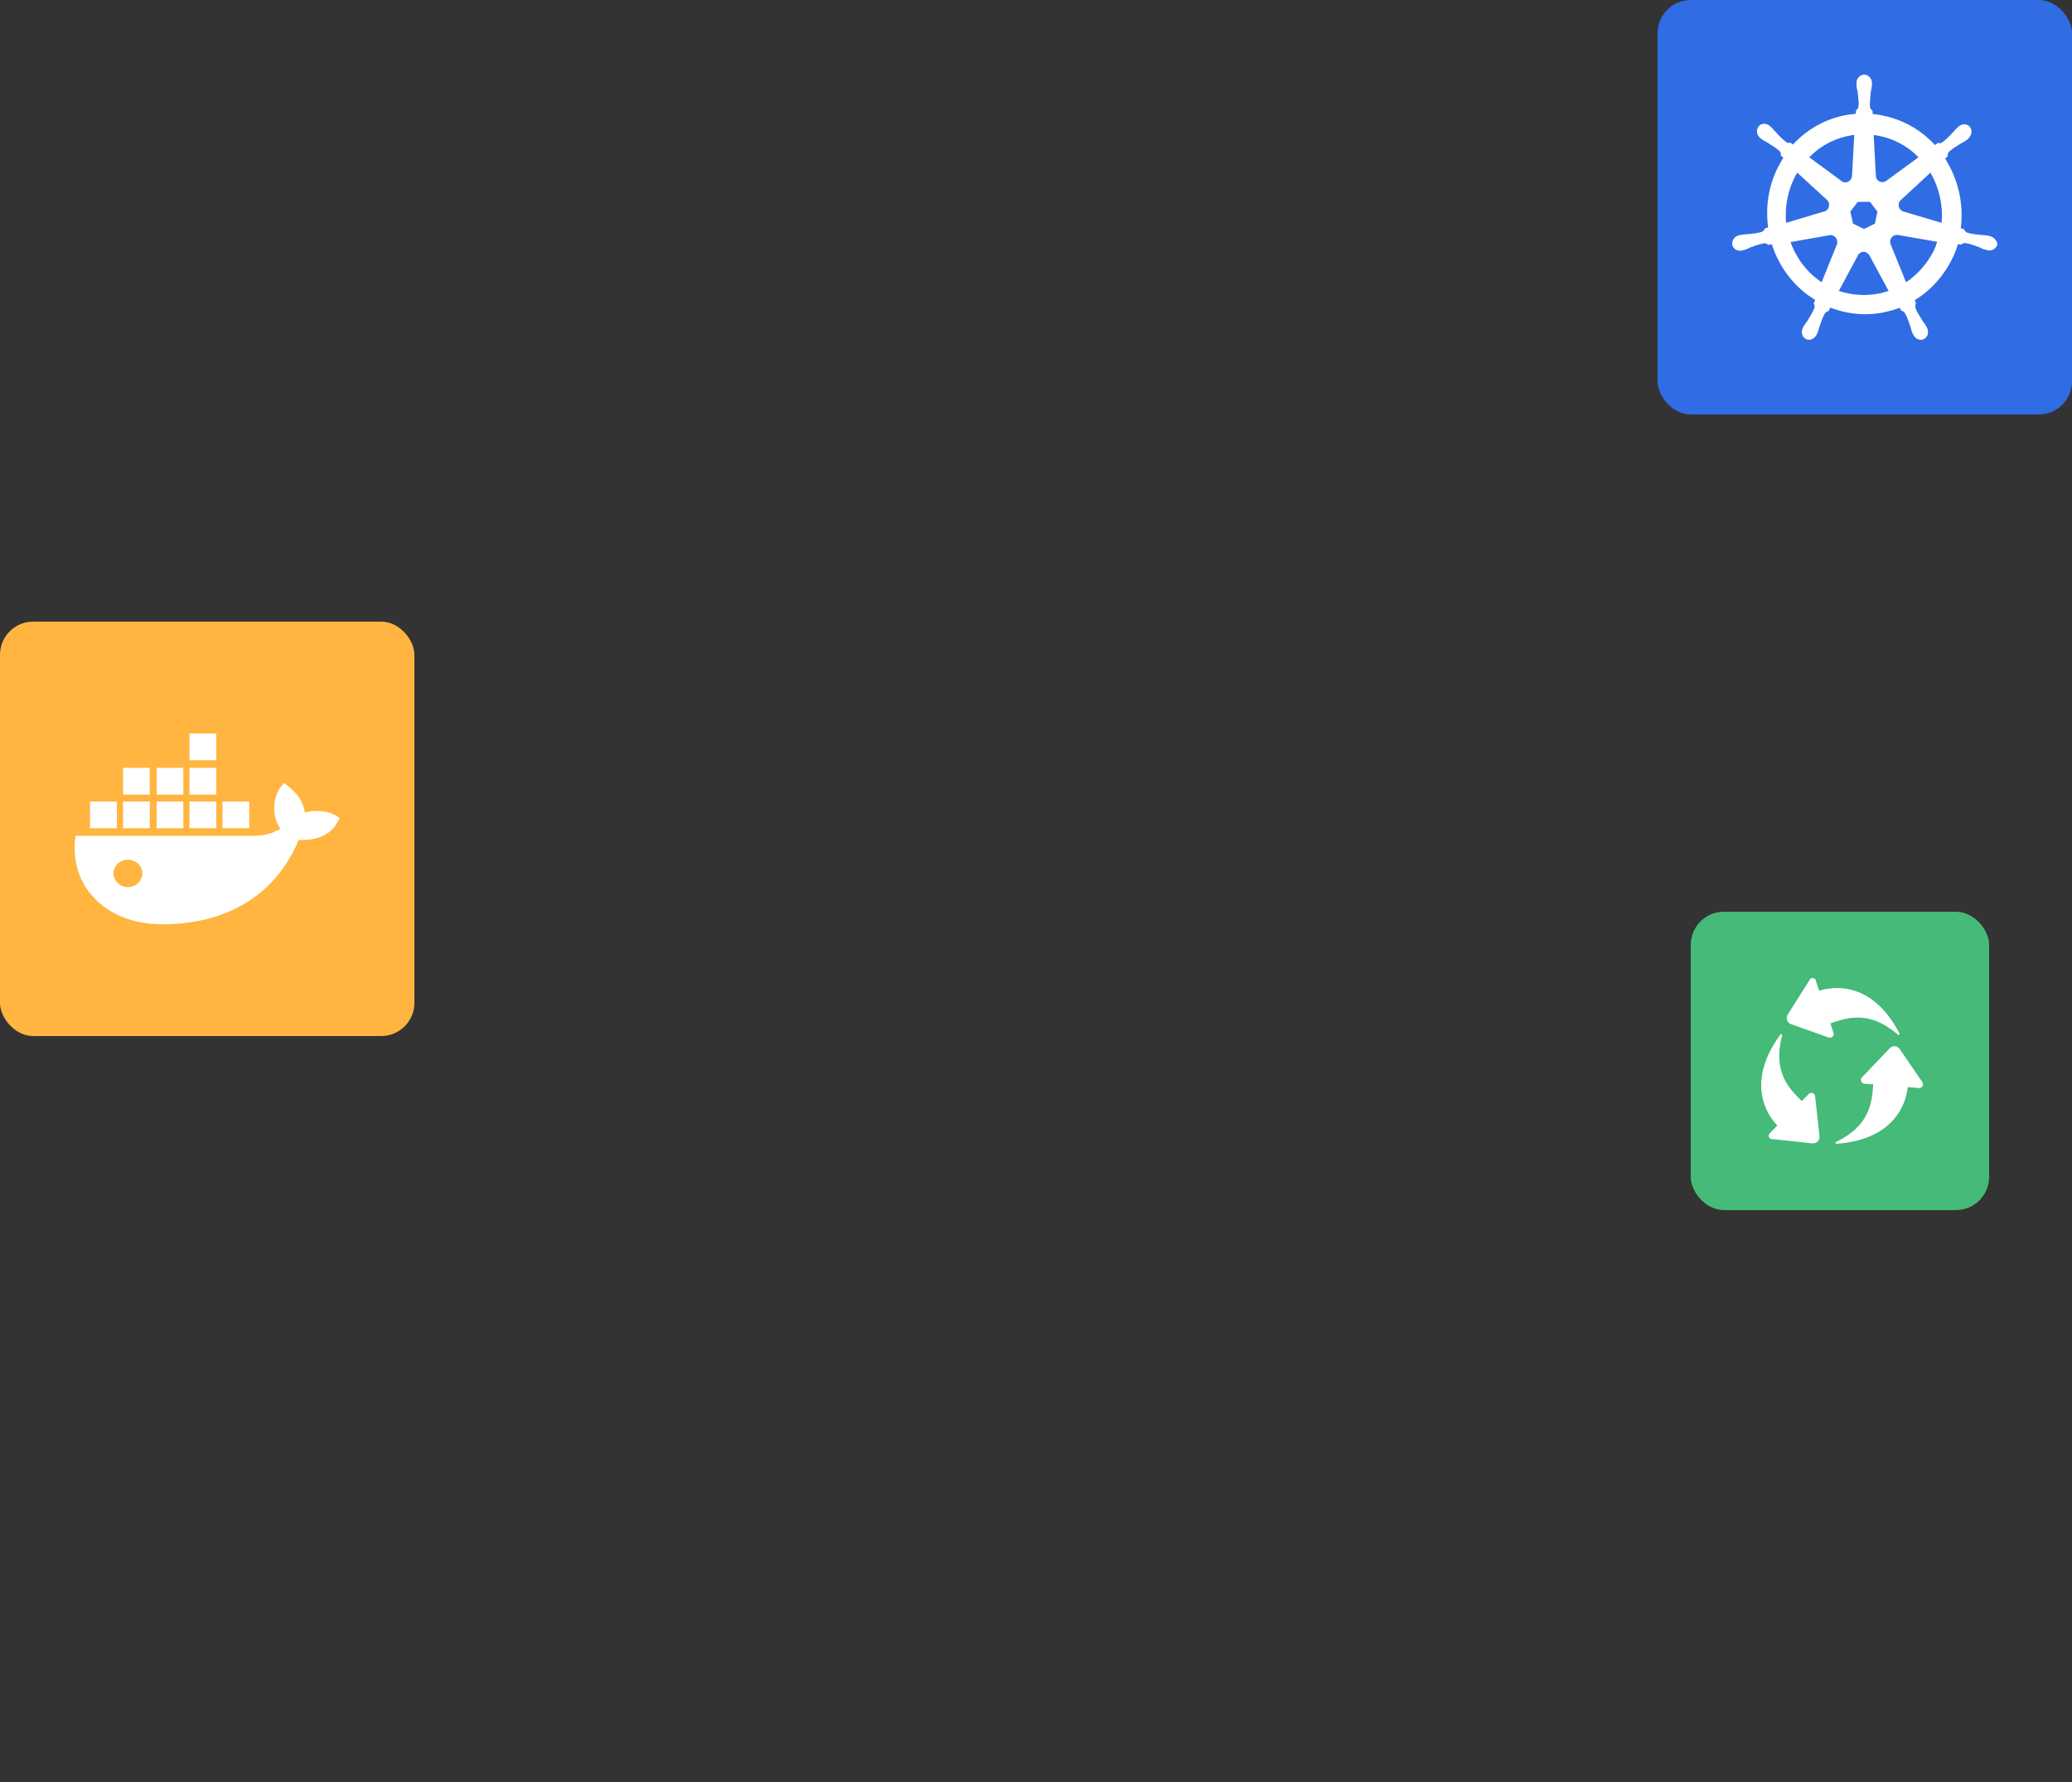
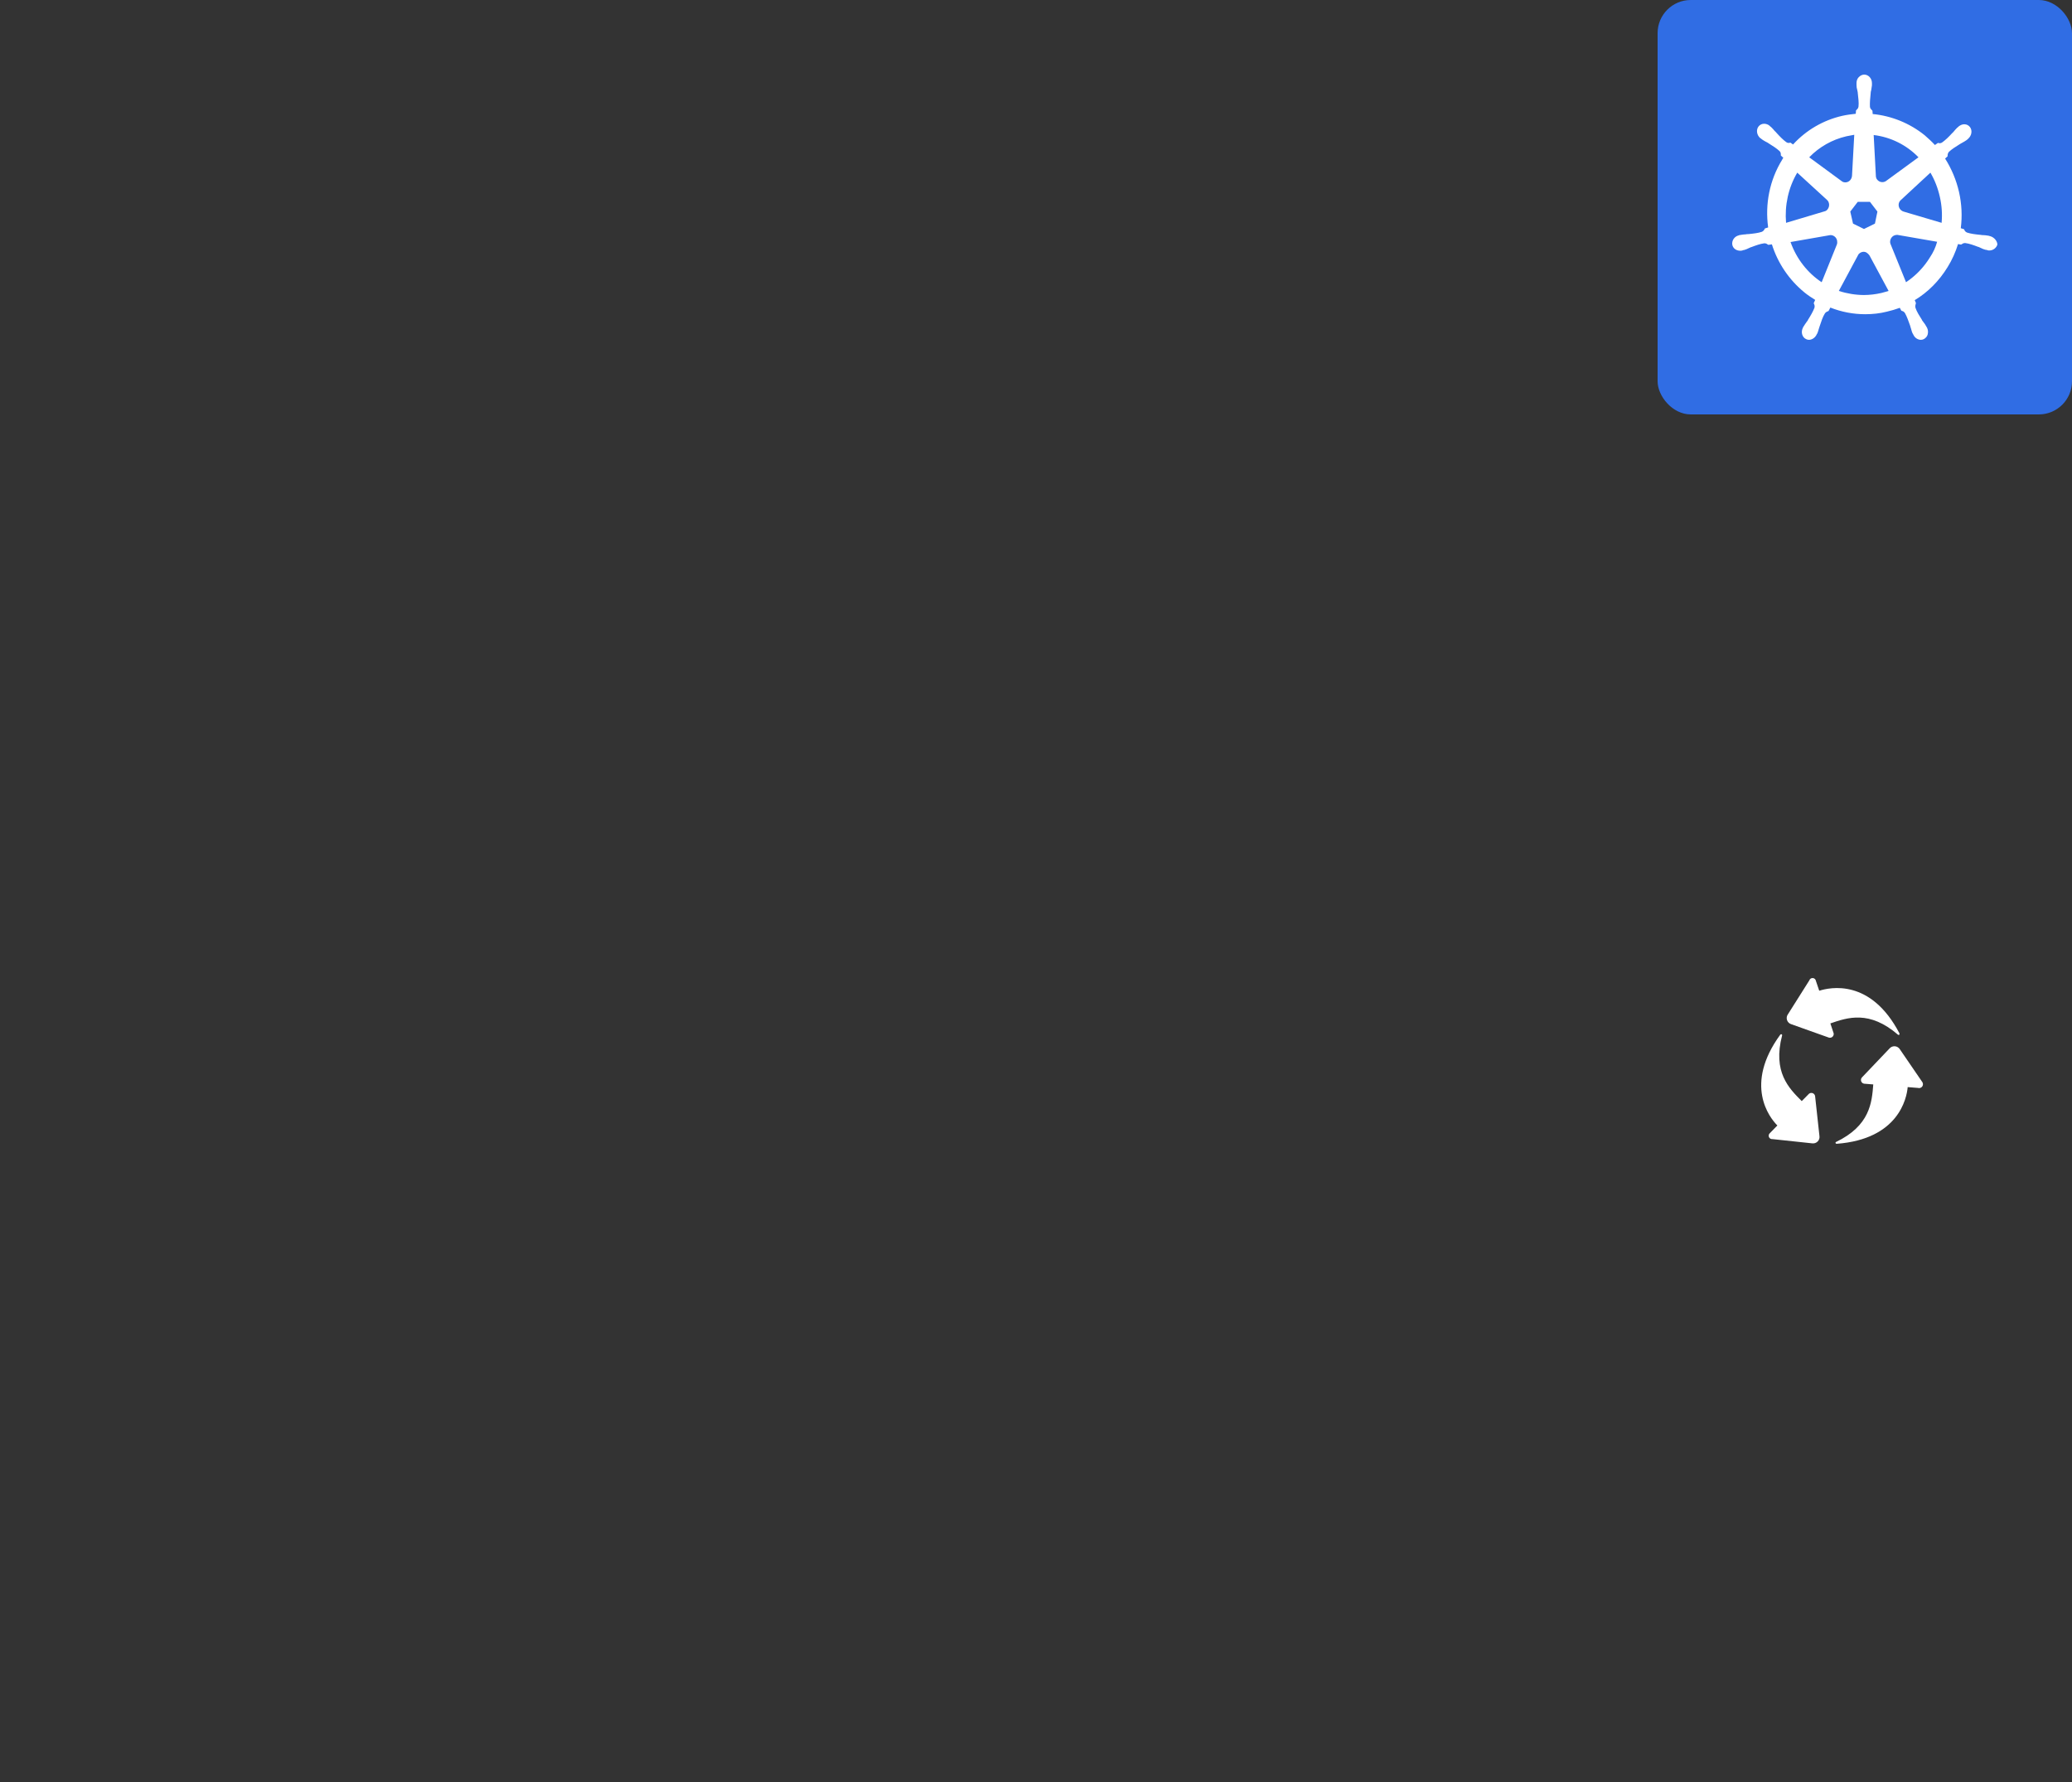
<svg xmlns="http://www.w3.org/2000/svg" width="500px" height="430px" viewBox="0 0 500 430" version="1.1">
  <rect x="0" y="0" width="500" height="430" fill="#333333" stroke="none" />
  <title>lifecycle_top</title>
  <g id="Zaku" stroke="none" stroke-width="1" fill="none" fill-rule="evenodd">
    <g id="切图" transform="translate(-945, -4986)">
      <g id="编组" transform="translate(945, 4986)">
        <g id="编组-16" transform="translate(400, 0)">
          <rect id="矩形" fill="#306DE4" x="0" y="0" width="100" height="100" rx="8" />
          <path d="M80.25,56.982 C80.19,56.982 80.19,56.982 80.25,56.982 L80.19,56.982 C80.13,56.982 80.07,56.982 80.07,56.92 C79.95,56.92 79.83,56.858 79.71,56.858 C79.29,56.796 78.93,56.734 78.568,56.734 C78.388,56.734 78.208,56.734 77.968,56.672 L77.908,56.672 C76.646,56.548 75.626,56.426 74.664,56.116 C74.244,55.93 74.124,55.684 74.004,55.436 C74.004,55.374 73.944,55.374 73.944,55.312 L73.164,55.066 C73.532,52.16 73.39,49.213 72.744,46.356 C72.092,43.487 70.954,40.751 69.38,38.265 L69.98,37.709 L69.98,37.585 C69.968,37.25 70.074,36.922 70.28,36.659 C71,35.979 71.902,35.423 72.984,34.743 C73.164,34.619 73.344,34.557 73.524,34.435 C73.884,34.249 74.184,34.065 74.546,33.817 C74.606,33.755 74.726,33.693 74.846,33.571 C74.906,33.509 74.966,33.509 74.966,33.447 C75.806,32.705 75.988,31.471 75.386,30.667 C75.061,30.232 74.547,29.979 74.004,29.987 C73.524,29.987 73.104,30.173 72.682,30.481 L72.562,30.605 C72.442,30.667 72.382,30.791 72.262,30.853 C71.962,31.161 71.722,31.409 71.482,31.717 C71.362,31.841 71.242,32.025 71.062,32.149 C70.22,33.075 69.44,33.817 68.66,34.373 C68.504,34.489 68.315,34.554 68.12,34.559 C68,34.559 67.88,34.559 67.76,34.497 L67.64,34.497 L66.918,34.991 C66.138,34.127 65.297,33.385 64.457,32.643 C60.863,29.744 56.499,27.961 51.903,27.515 L51.843,26.711 L51.723,26.587 C51.543,26.401 51.303,26.217 51.243,25.784 C51.183,24.796 51.303,23.684 51.423,22.448 L51.423,22.386 C51.423,22.2 51.483,21.954 51.543,21.768 C51.603,21.398 51.663,21.026 51.723,20.594 L51.723,20.038 C51.723,18.926 50.881,18 49.861,18 C49.382,18 48.9,18.246 48.54,18.618 C48.18,18.99 48,19.482 48,20.038 L48,20.532 C48,20.964 48.06,21.336 48.18,21.706 C48.24,21.892 48.24,22.076 48.3,22.324 L48.3,22.386 C48.42,23.622 48.6,24.734 48.48,25.722 C48.42,26.153 48.18,26.339 48,26.525 L47.88,26.649 L47.82,27.453 C46.738,27.577 45.658,27.699 44.576,27.947 C39.999,28.986 35.85,31.4 32.685,34.865 L32.085,34.433 L31.965,34.433 C31.845,34.433 31.725,34.495 31.605,34.495 C31.41,34.49 31.221,34.425 31.065,34.309 C30.285,33.753 29.503,32.949 28.663,32.023 C28.543,31.899 28.423,31.715 28.243,31.591 C27.999,31.288 27.738,31 27.461,30.727 C27.401,30.665 27.281,30.603 27.161,30.479 C27.101,30.417 27.041,30.417 27.041,30.355 C26.672,30.041 26.204,29.866 25.719,29.861 C25.176,29.853 24.662,30.106 24.337,30.541 C23.737,31.345 23.917,32.579 24.757,33.321 C24.817,33.321 24.817,33.383 24.877,33.383 C24.997,33.445 25.057,33.569 25.177,33.629 C25.537,33.875 25.837,34.061 26.199,34.247 C26.379,34.309 26.559,34.433 26.739,34.555 C27.819,35.235 28.721,35.791 29.441,36.471 C29.741,36.779 29.741,37.089 29.741,37.397 L29.741,37.521 L30.341,38.077 C30.221,38.263 30.101,38.385 30.041,38.571 C27.037,43.45 25.897,49.196 26.677,54.88 L25.897,55.126 C25.897,55.188 25.837,55.188 25.837,55.25 C25.701,55.545 25.468,55.785 25.177,55.93 C24.277,56.238 23.195,56.362 21.933,56.486 L21.873,56.486 C21.693,56.486 21.453,56.486 21.273,56.548 C20.913,56.548 20.553,56.61 20.131,56.672 C20.011,56.672 19.891,56.734 19.771,56.734 C19.711,56.734 19.651,56.734 19.591,56.796 C18.509,57.042 17.849,58.093 18.029,59.081 C18.209,59.947 18.991,60.503 19.951,60.503 C20.131,60.503 20.251,60.503 20.431,60.441 C20.491,60.441 20.551,60.441 20.551,60.379 C20.671,60.379 20.791,60.317 20.911,60.317 C21.286,60.211 21.648,60.066 21.993,59.885 C22.173,59.823 22.353,59.699 22.533,59.639 L22.593,59.639 C23.735,59.207 24.755,58.835 25.717,58.713 L25.837,58.713 C26.197,58.713 26.437,58.899 26.617,59.021 C26.677,59.021 26.677,59.083 26.737,59.083 L27.579,58.959 C29.011,63.516 31.746,67.553 35.446,70.573 C36.286,71.253 37.128,71.809 38.028,72.365 L37.668,73.167 C37.668,73.229 37.728,73.229 37.728,73.291 C37.848,73.539 37.968,73.847 37.848,74.278 C37.488,75.204 36.948,76.132 36.286,77.182 L36.286,77.244 C36.166,77.43 36.046,77.552 35.926,77.738 C35.686,78.046 35.506,78.356 35.264,78.726 C35.204,78.788 35.144,78.912 35.084,79.034 C35.084,79.096 35.024,79.158 35.024,79.158 C34.544,80.208 34.904,81.382 35.804,81.814 C36.044,81.938 36.284,82 36.524,82 C37.244,82 37.966,81.506 38.326,80.826 C38.326,80.764 38.386,80.702 38.386,80.702 C38.432,80.592 38.493,80.488 38.566,80.394 C38.746,79.962 38.806,79.652 38.926,79.282 L39.106,78.726 C39.526,77.49 39.826,76.502 40.368,75.638 C40.608,75.268 40.908,75.206 41.148,75.082 C41.208,75.082 41.208,75.082 41.268,75.02 L41.688,74.216 C44.33,75.266 47.214,75.822 50.097,75.822 C51.839,75.822 53.641,75.636 55.323,75.204 C56.383,74.961 57.426,74.651 58.447,74.278 L58.807,74.958 C58.867,74.958 58.867,74.958 58.927,75.02 C59.227,75.082 59.467,75.206 59.707,75.576 C60.187,76.44 60.547,77.492 60.969,78.664 L60.969,78.726 L61.149,79.282 C61.269,79.652 61.329,80.024 61.509,80.394 C61.569,80.518 61.629,80.58 61.689,80.702 C61.689,80.764 61.749,80.826 61.749,80.826 C62.109,81.568 62.829,82 63.551,82 C63.791,82 64.031,81.938 64.271,81.814 C64.691,81.568 65.051,81.196 65.173,80.702 C65.295,80.208 65.293,79.652 65.053,79.158 C65.053,79.096 64.993,79.096 64.993,79.034 C64.946,78.924 64.886,78.82 64.813,78.726 C64.633,78.356 64.393,78.046 64.153,77.738 C64.033,77.552 63.913,77.43 63.793,77.244 L63.793,77.182 C63.131,76.132 62.531,75.206 62.231,74.278 C62.111,73.847 62.231,73.599 62.291,73.291 C62.291,73.229 62.351,73.229 62.351,73.167 L62.051,72.425 C65.235,70.509 67.936,67.791 69.98,64.455 C71.062,62.725 71.902,60.809 72.502,58.895 L73.222,59.019 C73.282,59.019 73.282,58.957 73.342,58.957 C73.582,58.833 73.762,58.649 74.124,58.649 L74.244,58.649 C75.206,58.773 76.226,59.143 77.368,59.575 L77.428,59.575 C77.608,59.637 77.788,59.761 77.968,59.821 C78.328,60.007 78.628,60.129 79.05,60.253 C79.17,60.253 79.29,60.315 79.41,60.315 C79.47,60.315 79.53,60.315 79.59,60.377 C79.744,60.428 79.907,60.449 80.07,60.439 C80.97,60.439 81.751,59.821 81.991,59.019 C81.991,58.277 81.332,57.29 80.25,56.982 Z M52.441,53.956 L49.799,55.254 L47.158,53.956 L46.498,51.052 L48.3,48.704 L51.243,48.704 L53.045,51.052 L52.445,53.956 L52.441,53.956 Z M68.116,47.53 C68.583,49.574 68.724,51.679 68.536,53.768 L59.347,51.05 C58.509,50.791 58.011,49.93 58.205,49.074 C58.263,48.82 58.387,48.585 58.565,48.394 L65.832,41.661 C66.852,43.39 67.634,45.366 68.114,47.528 L68.116,47.53 Z M62.953,37.957 L55.085,43.702 C54.395,44.146 53.48,43.985 52.983,43.332 C52.803,43.146 52.743,42.9 52.683,42.652 L52.143,32.583 C56.257,33.079 60.075,34.977 62.955,37.957 L62.953,37.957 Z M45.534,32.891 C46.194,32.767 46.796,32.645 47.456,32.521 L46.916,42.404 C46.856,43.268 46.196,44.01 45.294,44.01 C45.041,44.015 44.792,43.951 44.574,43.824 L36.586,37.957 C39.02,35.443 42.128,33.684 45.536,32.891 L45.534,32.891 Z M33.7,41.663 L40.848,48.21 C41.508,48.766 41.568,49.816 41.028,50.496 C40.859,50.745 40.602,50.922 40.308,50.99 L30.999,53.77 C30.639,49.57 31.539,45.306 33.7,41.663 Z M32.079,58.403 L41.63,56.736 C42.41,56.674 43.132,57.23 43.312,58.033 C43.372,58.403 43.372,58.713 43.252,59.021 L39.588,68.101 C36.224,65.877 33.522,62.479 32.081,58.403 L32.079,58.403 Z M54.003,70.695 C52.625,71.014 51.215,71.18 49.799,71.189 C47.739,71.177 45.692,70.843 43.734,70.201 L48.478,61.367 C48.958,60.811 49.739,60.563 50.399,60.935 C50.679,61.111 50.925,61.343 51.119,61.615 L55.743,70.203 C55.203,70.389 54.601,70.511 54.001,70.697 L54.003,70.695 Z M65.714,62.109 C64.249,64.5 62.282,66.545 59.949,68.101 L56.165,58.773 C55.966,58.017 56.314,57.224 57.005,56.858 C57.267,56.731 57.554,56.667 57.845,56.672 L67.454,58.339 C67.086,59.683 66.497,60.956 65.712,62.107 L65.714,62.109 Z" id="形状" fill="#FFFFFF" fill-rule="nonzero" />
        </g>
        <g id="编组-17" transform="translate(408, 220)">
-           <rect id="矩形备份-32" fill="#45BA79" x="0" y="0" width="72" height="72" rx="8" />
          <path d="M29.295,55.889 L19.723,54.867 C19.356,54.911 19.005,54.704 18.865,54.362 C18.726,54.021 18.831,53.628 19.123,53.401 L20.9,51.58 C18.99,49.67 12.793,41.741 21.61,29.659 C21.766,29.504 22.055,29.504 22.055,29.815 C19.723,38.699 23.698,42.608 26.785,45.695 L28.54,43.918 C28.794,43.716 29.137,43.665 29.439,43.785 C29.741,43.904 29.957,44.174 30.006,44.495 L31.049,54.068 C31.141,54.561 30.988,55.068 30.64,55.429 C30.292,55.791 29.791,55.962 29.295,55.889 Z M33.315,30.37 L24.276,27.15 C23.781,27.007 23.39,26.629 23.23,26.14 C23.069,25.651 23.162,25.114 23.476,24.707 L28.606,16.578 C28.721,16.21 29.075,15.971 29.459,16.003 C29.843,16.035 30.154,16.329 30.206,16.711 L31.005,19.066 C33.559,18.266 43.42,16.045 50.372,29.371 C50.372,29.571 50.372,29.837 50.039,29.704 C43.109,23.707 37.823,25.529 33.692,26.95 L34.492,29.371 C34.537,29.681 34.42,29.993 34.18,30.197 C33.941,30.4 33.614,30.465 33.315,30.37 L33.315,30.37 Z M54.836,42.519 L52.348,42.319 C52.126,45.006 50.127,54.89 35.203,56 C35.003,56 34.803,55.756 35.025,55.578 C43.265,51.625 43.709,46.028 44.042,41.675 L41.821,41.497 C41.495,41.438 41.226,41.207 41.12,40.893 C41.014,40.579 41.087,40.232 41.31,39.987 L47.973,32.991 C48.297,32.621 48.777,32.426 49.267,32.466 C49.757,32.505 50.2,32.774 50.461,33.191 L55.902,41.142 C56.102,41.472 56.078,41.891 55.842,42.197 C55.606,42.502 55.206,42.63 54.836,42.519 Z" id="形状" fill="#FFFFFF" fill-rule="nonzero" />
        </g>
        <g id="编组-13" transform="translate(0, 150)">
-           <rect id="矩形备份-30" fill="#FFB53F" x="0" y="0" width="100" height="100" rx="8" />
-           <path d="M30.853,64.076 C29.029,64.076 27.376,62.582 27.376,60.769 C27.376,58.955 28.869,57.454 30.856,57.454 C32.851,57.454 34.35,58.947 34.35,60.766 C34.35,62.585 32.691,64.073 30.869,64.073 L30.853,64.076 Z M73.556,46.039 C73.196,43.394 71.556,41.239 69.396,39.585 L68.556,38.919 L67.878,39.745 C66.561,41.239 66.038,43.887 66.198,45.866 C66.358,47.365 66.838,48.853 67.676,50.01 C66.998,50.357 66.161,50.677 65.516,51.016 C64.068,51.478 62.555,51.703 61.035,51.683 L18.257,51.683 L18.097,52.669 C17.766,55.893 18.283,59.148 19.596,62.11 L20.247,63.271 L20.247,63.431 C24.247,70.053 31.368,73.032 39.123,73.032 C54.042,73.032 66.278,66.578 72.079,52.675 C75.879,52.84 79.717,51.848 81.52,48.205 L82,47.378 L81.2,46.879 C79.04,45.562 76.079,45.386 73.599,46.053 L73.551,46.058 L73.556,46.039 Z M52.199,43.394 L45.724,43.394 L45.724,49.848 L52.205,49.848 L52.205,43.388 L52.199,43.396 L52.199,43.394 Z M52.199,35.278 L45.724,35.278 L45.724,41.732 L52.205,41.732 L52.205,35.286 L52.199,35.278 L52.199,35.278 Z M52.199,27 L45.724,27 L45.724,33.454 L52.205,33.454 L52.205,27 L52.199,27 Z M60.12,43.394 L53.682,43.394 L53.682,49.848 L60.136,49.848 L60.136,43.388 L60.118,43.396 L60.12,43.394 Z M36.123,43.394 L29.688,43.394 L29.688,49.848 L36.147,49.848 L36.147,43.388 L36.12,43.396 L36.123,43.394 Z M44.204,43.394 L37.803,43.394 L37.803,49.848 L44.241,49.848 L44.241,43.388 L44.201,43.396 L44.204,43.394 Z M28.122,43.394 L21.732,43.394 L21.732,49.848 L28.208,49.848 L28.208,43.388 L28.128,43.396 L28.122,43.394 Z M44.204,35.278 L37.803,35.278 L37.803,41.732 L44.241,41.732 L44.241,35.286 L44.201,35.278 L44.204,35.278 Z M36.083,35.278 L29.698,35.278 L29.698,41.732 L36.134,41.732 L36.134,35.286 L36.091,35.278 L36.083,35.278 Z" id="形状" fill="#FFFFFF" fill-rule="nonzero" />
-         </g>
+           </g>
        <rect id="矩形" x="0" y="0" width="500" height="430" />
      </g>
    </g>
  </g>
</svg>